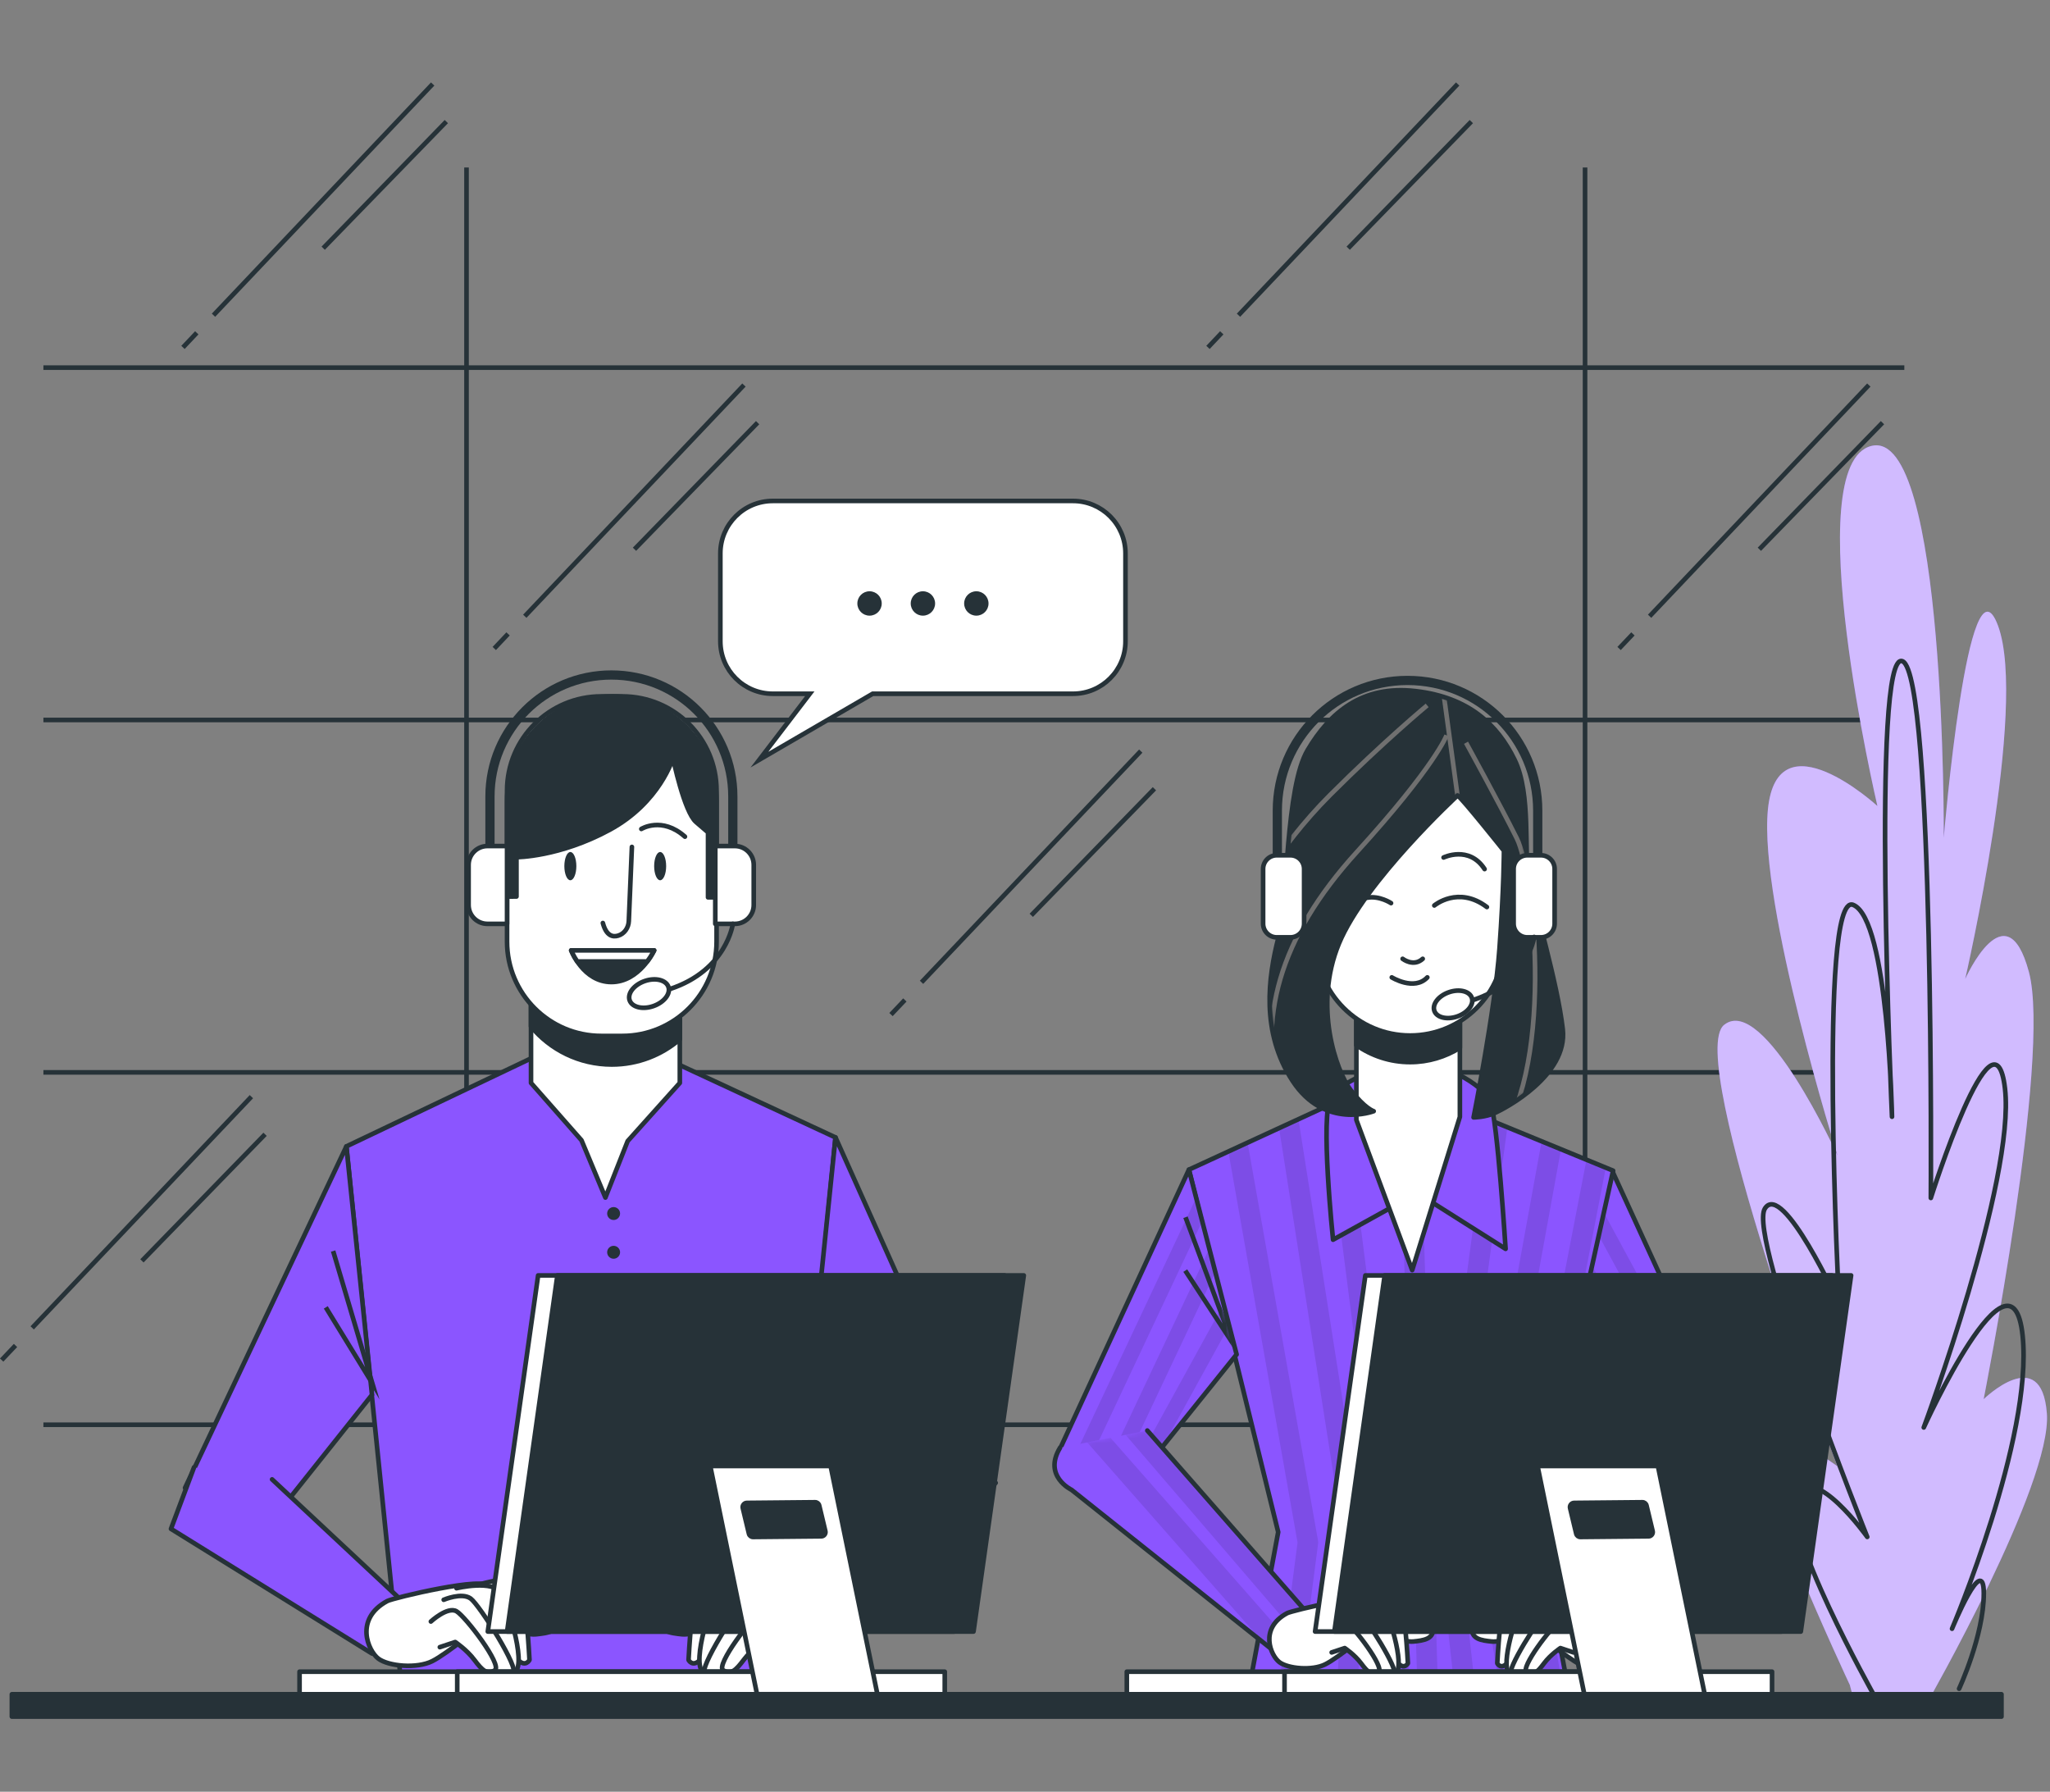
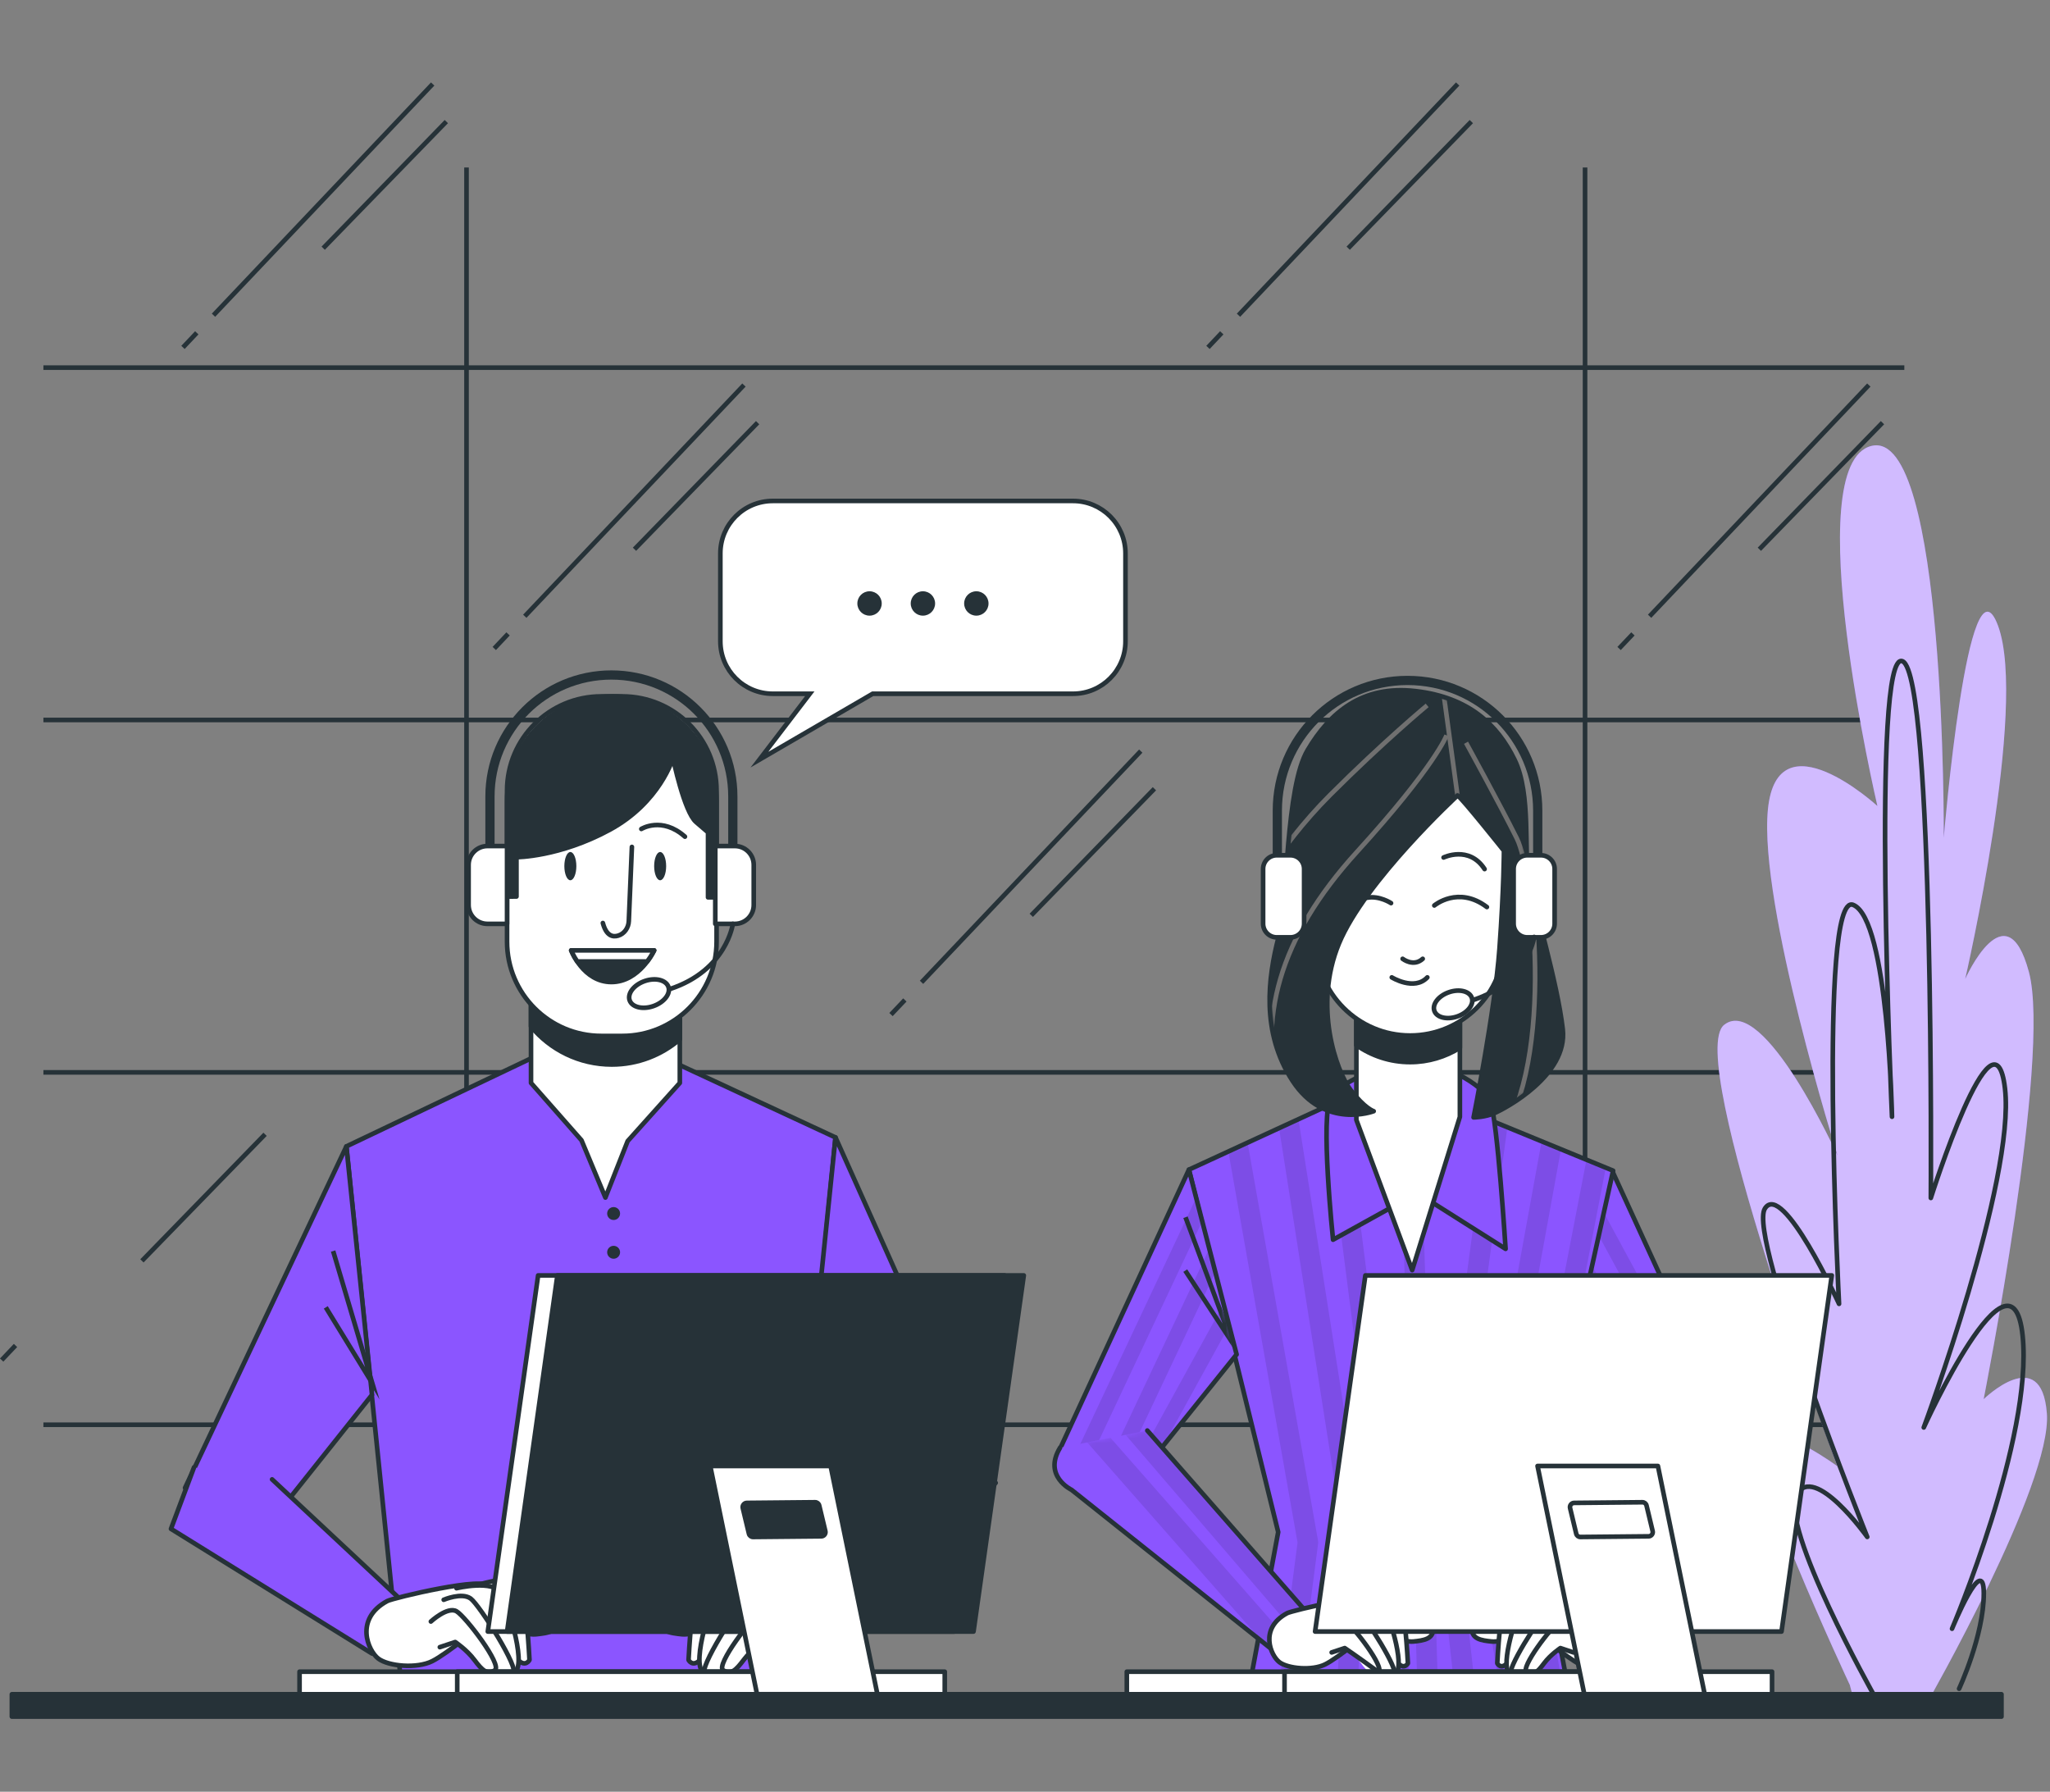
<svg xmlns="http://www.w3.org/2000/svg" width="444" height="388" viewBox="0 0 444 388" fill="none">
  <rect x="0" y="0" width="444" height="388" fill="#808080" stroke="none" />
  <g clip-path="url(#clip0_262_2)">
    <path d="M9.4 308.53H412.45" stroke="#263238" stroke-miterlimit="10" />
    <path d="M9.4 232.22H412.45" stroke="#263238" stroke-miterlimit="10" />
    <path d="M9.4 155.91H412.45" stroke="#263238" stroke-miterlimit="10" />
    <path d="M9.4 79.61H412.45" stroke="#263238" stroke-miterlimit="10" />
    <path d="M101.04 36.27V308.71" stroke="#263238" stroke-miterlimit="10" />
    <path d="M343.3 36.27V308.71" stroke="#263238" stroke-miterlimit="10" />
    <path d="M110.04 137.27L107.05 140.43" stroke="#263238" stroke-miterlimit="10" />
    <path d="M161.13 83.38L113.66 133.45" stroke="#263238" stroke-miterlimit="10" />
    <path d="M164.09 91.53L137.42 118.94" stroke="#263238" stroke-miterlimit="10" />
    <path d="M353.67 137.27L350.67 140.43" stroke="#263238" stroke-miterlimit="10" />
    <path d="M404.76 83.38L357.28 133.45" stroke="#263238" stroke-miterlimit="10" />
    <path d="M407.72 91.53L381.05 118.94" stroke="#263238" stroke-miterlimit="10" />
    <path d="M3.36 291.36L0.36 294.52" stroke="#263238" stroke-miterlimit="10" />
-     <path d="M54.45 237.48L6.97 287.55" stroke="#263238" stroke-miterlimit="10" />
    <path d="M57.41 245.63L30.74 273.04" stroke="#263238" stroke-miterlimit="10" />
    <path d="M42.62 72.07L39.63 75.23" stroke="#263238" stroke-miterlimit="10" />
    <path d="M93.71 18.19L46.24 68.26" stroke="#263238" stroke-miterlimit="10" />
    <path d="M96.67 26.33L70 53.75" stroke="#263238" stroke-miterlimit="10" />
    <path d="M264.62 72.07L261.63 75.23" stroke="#263238" stroke-miterlimit="10" />
    <path d="M315.71 18.19L268.24 68.26" stroke="#263238" stroke-miterlimit="10" />
    <path d="M318.67 26.33L292 53.75" stroke="#263238" stroke-miterlimit="10" />
    <path d="M195.98 216.54L192.98 219.7" stroke="#263238" stroke-miterlimit="10" />
    <path d="M247.07 162.65L199.59 212.72" stroke="#263238" stroke-miterlimit="10" />
    <path d="M250.03 170.8L223.36 198.21" stroke="#263238" stroke-miterlimit="10" />
    <path d="M400.67 364.93C400.67 364.93 375.9 312.17 381.29 310.64C386.68 309.11 397.95 317.52 397.95 317.52C397.95 317.52 364.84 228.83 373.41 221.94C381.98 215.06 397.98 250.23 397.98 250.23C397.98 250.23 380.89 195.94 382.9 175.3C384.91 154.66 406.62 174.54 406.62 174.54C406.62 174.54 389.23 100.37 405.38 96.55C421.53 92.73 420.99 181.42 420.99 181.42C420.99 181.42 426.29 117.96 432.76 135.54C439.23 153.13 425.63 212 425.63 212C425.63 212 434.5 192.12 439.43 210.47C444.36 228.82 429.63 302.99 429.63 302.99C429.63 302.99 442.15 290.76 443.32 306.05C444.49 321.34 417.39 368.75 417.39 368.75L402.06 370.28L400.66 364.93H400.67Z" fill="#8B55FF" />
    <path opacity="0.6" d="M400.67 364.93C400.67 364.93 375.9 312.17 381.29 310.64C386.68 309.11 397.95 317.52 397.95 317.52C397.95 317.52 364.84 228.83 373.41 221.94C381.98 215.06 397.98 250.23 397.98 250.23C397.98 250.23 380.89 195.94 382.9 175.3C384.91 154.66 406.62 174.54 406.62 174.54C406.62 174.54 389.23 100.37 405.38 96.55C421.53 92.73 420.99 181.42 420.99 181.42C420.99 181.42 426.29 117.96 432.76 135.54C439.23 153.13 425.63 212 425.63 212C425.63 212 434.5 192.12 439.43 210.47C444.36 228.82 429.63 302.99 429.63 302.99C429.63 302.99 442.15 290.76 443.32 306.05C444.49 321.34 417.39 368.75 417.39 368.75L402.06 370.28L400.66 364.93H400.67Z" fill="white" />
    <path d="M405.95 367.22C405.95 367.22 385.31 330.52 389.13 323.64C392.95 316.76 404.42 332.82 404.42 332.82C404.42 332.82 378.42 267.83 382.25 261.71C386.07 255.59 398.31 282.35 398.31 282.35C398.31 282.35 393.72 192.89 401.37 195.95C409.02 199.01 409.78 241.83 409.78 241.83C409.78 241.83 405.19 140.14 412.07 143.2C418.95 146.26 418.19 259.42 418.19 259.42C418.19 259.42 431.95 215.84 434.25 235.72C436.54 255.6 416.66 309.12 416.66 309.12C416.66 309.12 435.78 267.07 438.07 289.24C440.36 311.41 422.78 352.7 422.78 352.7C422.78 352.7 429.66 335.88 429.66 345.05C429.66 354.22 424.31 365.69 424.31 365.69" stroke="#263238" stroke-linecap="round" stroke-linejoin="round" />
    <path d="M349.16 253.51L377.02 314.29L359.5 319.24L338.83 293.52L349.16 253.51Z" fill="#8B55FF" />
    <mask id="mask0_262_2" style="mask-type:luminance" maskUnits="userSpaceOnUse" x="338" y="253" width="40" height="67">
      <path d="M349.16 253.51L377.02 314.29L359.5 319.24L338.83 293.52L349.16 253.51Z" fill="white" />
    </mask>
    <g mask="url(#mask0_262_2)">
      <g opacity="0.1">
        <path d="M344.14 272.97L342.95 277.57L366.09 317.38L369.4 316.44L344.14 272.97Z" fill="black" />
        <path d="M359.63 319.2L362.96 318.26L341.45 283.39L340.29 287.87L359.63 319.2Z" fill="black" />
        <path d="M347 261.9L345.77 266.64L372.33 315.62L375.62 314.69L347 261.9Z" fill="black" />
      </g>
    </g>
    <path d="M349.16 253.51L377.02 314.29L359.5 319.24L338.83 293.52L349.16 253.51Z" stroke="#263238" stroke-linecap="round" stroke-linejoin="round" />
    <path d="M293.77 236.58L257.5 253.29L276.84 331.77L270.69 364.78H339.49L332.68 328.91L349.38 253.51L311.36 237.9L293.77 236.58Z" fill="#8B55FF" />
    <mask id="mask1_262_2" style="mask-type:luminance" maskUnits="userSpaceOnUse" x="257" y="236" width="93" height="129">
      <path d="M293.77 236.58L257.5 253.29L276.84 331.77L270.69 364.78H339.49L332.68 328.91L349.38 253.51L311.36 237.9L293.77 236.58Z" fill="white" />
    </mask>
    <g mask="url(#mask1_262_2)">
      <g opacity="0.1">
        <path d="M294.1 364.78L295.5 333.52C295.5 333.37 295.5 333.22 295.48 333.08L281.23 242.37L277.03 244.3L291.05 333.55L289.65 364.78H294.1Z" fill="black" />
        <path d="M302.44 326.03C302.44 326.03 302.44 325.95 302.43 325.91L291.15 237.79L286.92 239.74L298.02 326.42L300.89 364.78H305.35L302.46 326.03H302.44Z" fill="black" />
        <path d="M281.52 364.78L285.48 334.26C285.51 334.04 285.5 333.81 285.46 333.59L270.21 247.44L266.04 249.36L281.03 334.03L277.04 364.78H281.52Z" fill="black" />
        <path d="M347.81 252.86L343.61 251.14L328.32 330.22C328.27 330.48 328.27 330.74 328.31 331L333.81 364.78H338.31L332.75 330.68L332.88 330.03L332.67 328.92L336.01 313.82L347.79 252.87L347.81 252.86Z" fill="black" />
        <path d="M307.72 245.56L303.28 245.7L306.97 364.78H311.42L307.72 245.56Z" fill="black" />
        <path d="M323.32 330.1L338.09 248.88L333.89 247.15L318.88 329.69C318.83 329.94 318.83 330.2 318.88 330.46L324.72 364.78H329.23L323.33 330.1H323.32Z" fill="black" />
        <path d="M315.24 327.33L326.47 244.11L322.22 242.37L310.8 327.02C310.78 327.2 310.77 327.38 310.8 327.56L314.94 364.78H319.41L315.25 327.34L315.24 327.33Z" fill="black" />
      </g>
    </g>
    <path d="M293.77 236.58L257.5 253.29L276.84 331.77L270.69 364.78H339.49L332.68 328.91L349.38 253.51L311.36 237.9L293.77 236.58Z" stroke="#263238" stroke-linecap="round" stroke-linejoin="round" />
    <path d="M257.5 253.29L228.93 315.16L247.17 319.02L267.83 293.3L257.5 253.29Z" fill="#8B55FF" />
    <mask id="mask2_262_2" style="mask-type:luminance" maskUnits="userSpaceOnUse" x="228" y="253" width="40" height="67">
      <path d="M257.5 253.29L228.93 315.16L247.17 319.02L267.83 293.3L257.5 253.29Z" fill="white" />
    </mask>
    <g mask="url(#mask2_262_2)">
      <g opacity="0.1">
        <path d="M265.01 282.38L245.11 318.58L247.17 319.02L251.93 313.08L266.23 287.08L265.01 282.38Z" fill="black" />
        <path d="M263.22 275.46L261.92 270.41L239.71 317.44L243.06 318.15L263.22 275.46Z" fill="black" />
        <path d="M232.46 315.91L235.81 316.62L260.38 264.44L259.07 259.39L232.46 315.91Z" fill="black" />
      </g>
      <path d="M256.76 263.59L266.83 290.64L256.71 275.15" stroke="#263238" stroke-miterlimit="10" />
    </g>
    <path d="M257.5 253.29L228.93 315.16L247.17 319.02L267.83 293.3L257.5 253.29Z" stroke="#263238" stroke-linecap="round" stroke-linejoin="round" />
    <path d="M248.49 309.78L284.54 350.89L277.51 358.8L232.08 322.62C232.08 322.62 225.85 319.67 229.59 313.51" fill="#8B55FF" />
    <mask id="mask3_262_2" style="mask-type:luminance" maskUnits="userSpaceOnUse" x="228" y="309" width="57" height="50">
      <path d="M248.49 309.78L284.54 350.89L277.51 358.8L232.08 322.62C232.08 322.62 225.85 319.67 229.59 313.51" fill="white" />
    </mask>
    <g mask="url(#mask3_262_2)">
      <g opacity="0.1">
        <path d="M280.76 353.76L284.13 350.86L265.95 329.7L248.49 309.78L243.79 310.71L280.76 353.76Z" fill="black" />
        <path d="M273.55 355.66L276.56 358.05L279.39 355.57L240.52 311.36L235.48 312.36L273.55 355.66Z" fill="black" />
      </g>
    </g>
    <path d="M248.49 309.78L284.54 350.89L277.51 358.8L232.08 322.62C232.08 322.62 225.85 319.67 229.59 313.51" stroke="#263238" stroke-linecap="round" stroke-linejoin="round" />
    <path d="M278.75 349.34C279.79 348.78 297.14 344.62 297.38 346.75C297.62 348.87 302.8 351.23 305.16 351.23C307.52 351.23 309.88 349.34 310.35 352.17C310.82 355 308.23 355.24 306.11 355.47C303.99 355.7 296.68 353.35 296.68 353.35C296.68 353.35 289.84 359.01 287.01 360.42C284.18 361.83 278.99 361.36 277.11 359.95C275.22 358.54 272.63 352.64 278.76 349.34H278.75Z" fill="white" stroke="#263238" stroke-linecap="round" stroke-linejoin="round" />
    <path d="M294.79 346.51C294.79 346.51 301.39 344.62 302.81 345.33C304.22 346.04 304.93 360.19 304.93 360.19C304.93 360.19 304.22 361.61 302.81 360.19C301.4 358.78 296.68 348.16 296.68 348.16" fill="white" />
    <path d="M294.79 346.51C294.79 346.51 301.39 344.62 302.81 345.33C304.22 346.04 304.93 360.19 304.93 360.19C304.93 360.19 304.22 361.61 302.81 360.19C301.4 358.78 296.68 348.16 296.68 348.16" stroke="#263238" stroke-linecap="round" stroke-linejoin="round" />
    <path d="M291.49 346.98C291.49 346.98 298.33 345.33 299.74 347.92C301.15 350.51 304.69 362.07 301.86 362.54C299.03 363.01 298.09 359.24 298.09 359.24L293.61 350.99L290.54 350.52" fill="white" />
    <path d="M291.49 346.98C291.49 346.98 298.33 345.33 299.74 347.92C301.15 350.51 304.69 362.07 301.86 362.54C299.03 363.01 298.09 359.24 298.09 359.24L293.61 350.99L290.54 350.52" stroke="#263238" stroke-linecap="round" stroke-linejoin="round" />
    <path d="M289.13 349.11C289.13 349.11 292.43 347.7 294.08 348.87C295.73 350.05 303.28 362.08 301.86 362.55C300.45 363.02 297.14 362.79 296.67 361.84C296.2 360.9 290.07 352.88 290.07 352.88" fill="white" />
    <path d="M289.13 349.11C289.13 349.11 292.43 347.7 294.08 348.87C295.73 350.05 303.28 362.08 301.86 362.55C300.45 363.02 297.14 362.79 296.67 361.84C296.2 360.9 290.07 352.88 290.07 352.88" stroke="#263238" stroke-linecap="round" stroke-linejoin="round" />
    <path d="M286.77 353.12C286.77 353.12 289.84 350.29 291.49 351.23C293.14 352.17 299.98 361.14 298.56 362.08C297.15 363.02 296.2 362.08 294.79 360.19C293.38 358.3 291.25 356.89 291.25 356.89L288.42 357.83" fill="white" />
-     <path d="M286.77 353.12C286.77 353.12 289.84 350.29 291.49 351.23C293.14 352.17 299.98 361.14 298.56 362.08C297.15 363.02 296.2 362.08 294.79 360.19C293.38 358.3 291.25 356.89 291.25 356.89L288.42 357.83" stroke="#263238" stroke-linecap="round" stroke-linejoin="round" />
+     <path d="M286.77 353.12C286.77 353.12 289.84 350.29 291.49 351.23C293.14 352.17 299.98 361.14 298.56 362.08C293.38 358.3 291.25 356.89 291.25 356.89L288.42 357.83" stroke="#263238" stroke-linecap="round" stroke-linejoin="round" />
    <path d="M356.42 311.1L344.39 351.93L353.07 357.99L372.67 326.47C372.67 326.47 380.73 317.37 375.67 312.25" fill="#8B55FF" />
    <mask id="mask4_262_2" style="mask-type:luminance" maskUnits="userSpaceOnUse" x="344" y="311" width="34" height="47">
      <path d="M356.42 311.1L344.39 351.93L353.07 357.99L372.67 326.47C372.67 326.47 380.73 317.37 375.67 312.25" fill="white" />
    </mask>
    <g mask="url(#mask4_262_2)">
      <g opacity="0.1">
        <path d="M353.37 357.5L353.53 357.25L370.13 311.92L365.5 311.65L349.45 355.47L351.24 356.72L353.37 357.5Z" fill="black" />
        <path d="M344.44 351.97L348.21 354.6L363.71 311.67L363.28 311.51L359.13 311.27L344.44 351.97Z" fill="black" />
        <path d="M377.08 314.64C376.83 313.79 376.38 312.98 375.66 312.25L373.28 312.11L360.71 345.7L372.63 326.52L377.08 314.64Z" fill="black" />
      </g>
    </g>
    <path d="M356.42 311.1L344.39 351.93L353.07 357.99L372.67 326.47C372.67 326.47 380.73 317.37 375.67 312.25" stroke="#263238" stroke-linecap="round" stroke-linejoin="round" />
    <path d="M350.46 349.34C349.42 348.78 332.07 344.62 331.83 346.75C331.59 348.87 326.41 351.23 324.05 351.23C321.69 351.23 319.33 349.34 318.86 352.17C318.39 355 320.98 355.24 323.1 355.47C325.22 355.71 332.53 353.35 332.53 353.35C332.53 353.35 339.37 359.01 342.2 360.42C345.03 361.83 350.22 361.36 352.1 359.95C353.99 358.54 356.58 352.64 350.45 349.34H350.46Z" fill="white" stroke="#263238" stroke-linecap="round" stroke-linejoin="round" />
    <path d="M334.43 346.51C334.43 346.51 327.83 344.62 326.41 345.33C325 346.04 324.29 360.19 324.29 360.19C324.29 360.19 325 361.61 326.41 360.19C327.82 358.78 332.54 348.16 332.54 348.16" fill="white" />
    <path d="M334.43 346.51C334.43 346.51 327.83 344.62 326.41 345.33C325 346.04 324.29 360.19 324.29 360.19C324.29 360.19 325 361.61 326.41 360.19C327.82 358.78 332.54 348.16 332.54 348.16" stroke="#263238" stroke-linecap="round" stroke-linejoin="round" />
    <path d="M337.73 346.98C337.73 346.98 330.89 345.33 329.48 347.92C328.07 350.51 324.53 362.07 327.36 362.54C330.19 363.01 331.13 359.24 331.13 359.24L335.61 350.99L338.68 350.52" fill="white" />
    <path d="M337.73 346.98C337.73 346.98 330.89 345.33 329.48 347.92C328.07 350.51 324.53 362.07 327.36 362.54C330.19 363.01 331.13 359.24 331.13 359.24L335.61 350.99L338.68 350.52" stroke="#263238" stroke-linecap="round" stroke-linejoin="round" />
    <path d="M340.09 349.11C340.09 349.11 336.79 347.7 335.14 348.87C333.49 350.05 325.94 362.08 327.36 362.55C328.77 363.02 332.08 362.79 332.55 361.84C333.02 360.9 339.15 352.88 339.15 352.88" fill="white" />
    <path d="M340.09 349.11C340.09 349.11 336.79 347.7 335.14 348.87C333.49 350.05 325.94 362.08 327.36 362.55C328.77 363.02 332.08 362.79 332.55 361.84C333.02 360.9 339.15 352.88 339.15 352.88" stroke="#263238" stroke-linecap="round" stroke-linejoin="round" />
    <path d="M342.44 353.12C342.44 353.12 339.37 350.29 337.72 351.23C336.07 352.17 329.23 361.14 330.65 362.08C332.07 363.02 333.01 362.08 334.42 360.19C335.83 358.3 337.96 356.89 337.96 356.89L340.79 357.83" fill="white" />
    <path d="M342.44 353.12C342.44 353.12 339.37 350.29 337.72 351.23C336.07 352.17 329.23 361.14 330.65 362.08C332.07 363.02 333.01 362.08 334.42 360.19C335.83 358.3 337.96 356.89 337.96 356.89L340.79 357.83" stroke="#263238" stroke-linecap="round" stroke-linejoin="round" />
    <path d="M296.41 232.41C296.41 232.41 290.69 234.17 288.28 237.69C285.86 241.21 288.72 268.46 288.72 268.46L306.97 258.35L326.09 270.44C326.09 270.44 324.33 242.52 322.79 238.57C321.25 234.61 311.58 230 308.28 230.44C304.98 230.88 296.41 232.42 296.41 232.42V232.41Z" fill="#8B55FF" stroke="#263238" stroke-linecap="round" stroke-linejoin="round" />
    <path d="M293.77 217.24V242.52L305.86 275.05L316.19 241.86V217.02L293.77 217.24Z" fill="white" stroke="#263238" stroke-linecap="round" stroke-linejoin="round" />
    <path d="M293.77 226.32C297.07 228.63 301.08 230 305.42 230C309.38 230 313.06 228.85 316.19 226.9V217.03L293.77 217.25V226.33V226.32Z" fill="#263238" stroke="#263238" stroke-linecap="round" stroke-linejoin="round" />
    <path d="M305.42 224.24C294.17 224.24 285.05 215.12 285.05 203.87L281.46 175.25C281.46 162.02 292.19 151.29 305.42 151.29C318.65 151.29 329.38 162.02 329.38 175.25L325.79 203.87C325.79 215.12 316.67 224.24 305.42 224.24Z" fill="white" stroke="#263238" stroke-linecap="round" stroke-linejoin="round" />
    <path d="M310.65 196.08C310.65 196.08 315.84 191.73 322.04 196.42" stroke="#263238" stroke-linecap="round" stroke-linejoin="round" />
    <path d="M301.28 195.57C301.28 195.57 298.77 193.9 296.09 194.4" stroke="#263238" stroke-linecap="round" stroke-linejoin="round" />
    <path d="M312.66 185.69C312.66 185.69 318.19 183.01 321.54 188.2" stroke="#263238" stroke-linecap="round" stroke-linejoin="round" />
    <path d="M303.79 207.63C303.79 207.63 306.13 209.47 308.14 207.63" stroke="#263238" stroke-linecap="round" stroke-linejoin="round" />
    <path d="M301.44 211.65C301.44 211.65 306.3 214.66 309.14 211.65" stroke="#263238" stroke-linecap="round" stroke-linejoin="round" />
    <path d="M315.67 172.27C315.67 172.27 295.59 190.81 289.99 204.33C284.39 217.85 289.41 231.95 292.5 236C295.59 240.06 297.52 240.63 297.52 240.63C297.52 240.63 286.9 244.69 279.95 234.06C273 223.44 274.74 211.47 276.86 203.16C278.98 194.85 278.4 170.52 283.23 162.41C288.06 154.3 295.01 148.31 306.6 149.66C318.19 151.01 324.37 157 328.04 164.53C331.71 172.06 329.97 184.81 331.13 190.41C332.29 196.01 337.31 212.81 338.47 222.85C339.63 232.89 325.92 240.04 323.79 241C321.66 241.96 319.16 241.97 319.16 241.97C319.16 241.97 323.79 218.8 324.76 205.47C325.73 192.14 325.73 184.23 325.73 184.23C325.73 184.23 316.65 172.84 315.69 172.26L315.67 172.27Z" fill="#263238" />
    <mask id="mask5_262_2" style="mask-type:luminance" maskUnits="userSpaceOnUse" x="274" y="149" width="65" height="93">
      <path d="M315.67 172.27C315.67 172.27 295.59 190.81 289.99 204.33C284.39 217.85 289.41 231.95 292.5 236C295.59 240.06 297.52 240.63 297.52 240.63C297.52 240.63 286.9 244.69 279.95 234.06C273 223.44 274.74 211.47 276.86 203.16C278.98 194.85 278.4 170.52 283.23 162.41C288.06 154.3 295.01 148.31 306.6 149.66C318.19 151.01 324.37 157 328.04 164.53C331.71 172.06 329.97 184.81 331.13 190.41C332.29 196.01 337.31 212.81 338.47 222.85C339.63 232.89 325.92 240.04 323.79 241C321.66 241.96 319.16 241.97 319.16 241.97C319.16 241.97 323.79 218.8 324.76 205.47C325.73 192.14 325.73 184.23 325.73 184.23C325.73 184.23 316.65 172.84 315.69 172.26L315.67 172.27Z" fill="white" />
    </mask>
    <g mask="url(#mask5_262_2)">
      <path d="M313.31 159.23C313.31 159.23 310.94 165.76 293.9 184.47C276.85 203.18 272.22 221.03 277.4 238.51" stroke="#707070" stroke-miterlimit="10" />
      <path d="M309.1 152.75C309.1 152.75 299.72 160.52 288.07 172.16C276.42 183.81 269.95 196.43 269.95 196.43" stroke="#707070" stroke-miterlimit="10" />
      <path d="M317.52 160.84C317.52 160.84 324.64 173.78 328.52 181.55C332.4 189.32 336.93 233 323.34 248.53" stroke="#707070" stroke-miterlimit="10" />
      <path d="M312.66 150.17L315.67 172.27" stroke="#707070" stroke-miterlimit="10" />
    </g>
    <path d="M315.67 172.27C315.67 172.27 295.59 190.81 289.99 204.33C284.39 217.85 289.41 231.95 292.5 236C295.59 240.06 297.52 240.63 297.52 240.63C297.52 240.63 286.9 244.69 279.95 234.06C273 223.44 274.74 211.47 276.86 203.16C278.98 194.85 278.4 170.52 283.23 162.41C288.06 154.3 295.01 148.31 306.6 149.66C318.19 151.01 324.37 157 328.04 164.53C331.71 172.06 329.97 184.81 331.13 190.41C332.29 196.01 337.31 212.81 338.47 222.85C339.63 232.89 325.92 240.04 323.79 241C321.66 241.96 319.16 241.97 319.16 241.97C319.16 241.97 323.79 218.8 324.76 205.47C325.73 192.14 325.73 184.23 325.73 184.23C325.73 184.23 316.65 172.84 315.69 172.26L315.67 172.27Z" stroke="#263238" stroke-linecap="round" stroke-linejoin="round" />
    <path d="M279.49 185.21H276.53C274.895 185.21 273.57 186.535 273.57 188.17V200.02C273.57 201.655 274.895 202.98 276.53 202.98H279.49C281.125 202.98 282.45 201.655 282.45 200.02V188.17C282.45 186.535 281.125 185.21 279.49 185.21Z" fill="white" stroke="#263238" stroke-linecap="round" stroke-linejoin="round" />
    <path d="M333.75 185.21H330.79C329.155 185.21 327.83 186.535 327.83 188.17V200.02C327.83 201.655 329.155 202.98 330.79 202.98H333.75C335.385 202.98 336.71 201.655 336.71 200.02V188.17C336.71 186.535 335.385 185.21 333.75 185.21Z" fill="white" stroke="#263238" stroke-linecap="round" stroke-linejoin="round" />
    <path d="M333.05 185.21V175.55C333.05 159.98 320.43 147.35 304.85 147.35C289.28 147.35 276.65 159.97 276.65 175.55V185.21" stroke="#263238" stroke-width="2" stroke-linejoin="round" />
    <path d="M332.27 202.89C332.27 202.89 331.02 212.56 319.19 216.51" stroke="#263238" stroke-linecap="round" stroke-linejoin="round" />
    <path d="M318.78 216.08C319.28 217.53 317.87 219.33 315.63 220.11C313.39 220.89 311.16 220.35 310.66 218.9C310.16 217.45 311.57 215.65 313.81 214.87C316.05 214.09 318.28 214.63 318.78 216.08Z" stroke="#263238" stroke-linecap="round" stroke-linejoin="round" />
    <path d="M116.34 228.56L75.02 248.25L86.94 365.01H169.31L180.96 246.31L142.14 228.28L116.34 228.56Z" fill="#8B55FF" stroke="#263238" stroke-linecap="round" stroke-linejoin="round" />
    <path d="M132.9 264.19C133.673 264.19 134.3 263.563 134.3 262.79C134.3 262.017 133.673 261.39 132.9 261.39C132.127 261.39 131.5 262.017 131.5 262.79C131.5 263.563 132.127 264.19 132.9 264.19Z" fill="#263238" />
    <path d="M134.3 271.18C134.3 271.95 133.67 272.58 132.9 272.58C132.13 272.58 131.5 271.95 131.5 271.18C131.5 270.41 132.13 269.78 132.9 269.78C133.67 269.78 134.3 270.41 134.3 271.18Z" fill="#263238" />
    <path d="M147.24 234.51L135.94 247.11L131.12 259.33L125.94 246.92L115.01 234.51V212.47H147.24V234.51Z" fill="white" stroke="#263238" stroke-linecap="round" stroke-linejoin="round" />
    <path d="M115.01 222.27C119.17 227.31 125.47 230.52 132.51 230.52C138.13 230.52 143.27 228.46 147.23 225.07V212.47H115V222.26L115.01 222.27Z" fill="#263238" stroke="#263238" stroke-linecap="round" stroke-linejoin="round" />
    <path d="M134.78 150.8H130.24C118.962 150.8 109.82 159.942 109.82 171.22V203.91C109.82 215.188 118.962 224.33 130.24 224.33H134.78C146.058 224.33 155.2 215.188 155.2 203.91V171.22C155.2 159.942 146.058 150.8 134.78 150.8Z" fill="white" stroke="#263238" stroke-linecap="round" stroke-linejoin="round" />
    <path d="M136.86 183.4L136.19 199.47C136.13 200.89 135.25 202.2 133.9 202.61C132.7 202.98 131.31 202.66 130.57 199.88" stroke="#263238" stroke-linecap="round" stroke-linejoin="round" />
    <path d="M123.71 205.81H141.68C141.68 205.81 138.53 212.66 132.42 212.66C126.31 212.66 123.72 205.81 123.72 205.81H123.71Z" fill="#263238" stroke="#263238" stroke-linecap="round" stroke-linejoin="round" />
    <path d="M125.02 208.21H140.18C141.17 206.9 141.68 205.8 141.68 205.8H123.71C123.71 205.8 124.13 206.9 125.02 208.21Z" fill="white" stroke="#263238" stroke-linecap="round" stroke-linejoin="round" />
    <path d="M123.53 190.62C124.248 190.62 124.83 189.25 124.83 187.56C124.83 185.87 124.248 184.5 123.53 184.5C122.812 184.5 122.23 185.87 122.23 187.56C122.23 189.25 122.812 190.62 123.53 190.62Z" fill="#263238" />
    <path d="M142.98 190.62C143.698 190.62 144.28 189.25 144.28 187.56C144.28 185.87 143.698 184.5 142.98 184.5C142.262 184.5 141.68 185.87 141.68 187.56C141.68 189.25 142.262 190.62 142.98 190.62Z" fill="#263238" />
    <path d="M138.9 179.51C138.9 179.51 143.35 176.73 148.35 181.18" stroke="#263238" stroke-linecap="round" stroke-linejoin="round" />
    <path d="M132.51 150.8C119.98 150.8 109.82 160.96 109.82 173.49V194.15H110.01L111.86 194.14V185.62C111.86 185.62 121.12 185.62 132.05 179.69C142.98 173.76 145.76 164.13 145.76 164.13C145.76 164.13 148.17 175.8 150.76 178.02L153.35 180.24V194.32H155.2V173.48C155.2 160.95 145.04 150.79 132.51 150.79V150.8Z" fill="#263238" stroke="#263238" stroke-linecap="round" stroke-linejoin="round" />
    <path d="M105.57 183.21H109.82V200.06H105.57C103.32 200.06 101.49 198.23 101.49 195.98V187.29C101.49 185.04 103.32 183.21 105.57 183.21Z" fill="white" stroke="#263238" stroke-linecap="round" stroke-linejoin="round" />
    <path d="M159.17 200.06H154.92V183.21H159.17C161.42 183.21 163.25 185.04 163.25 187.29V195.98C163.25 198.23 161.42 200.06 159.17 200.06Z" fill="white" stroke="#263238" stroke-linecap="round" stroke-linejoin="round" />
    <path d="M106.12 183.21V172.47C106.12 157.94 117.9 146.17 132.42 146.17C146.95 146.17 158.72 157.95 158.72 172.47V183.21" stroke="#263238" stroke-width="2" stroke-linejoin="round" />
    <path d="M158.72 200.06C158.72 200.06 157.42 210.06 145.2 214.14" stroke="#263238" stroke-linecap="round" stroke-linejoin="round" />
    <path d="M144.77 213.7C145.29 215.2 143.83 217.06 141.51 217.87C139.19 218.68 136.89 218.11 136.37 216.62C135.85 215.12 137.31 213.26 139.63 212.45C141.95 211.64 144.25 212.21 144.77 213.7Z" stroke="#263238" stroke-linecap="round" stroke-linejoin="round" />
    <path d="M75.02 248.25L40.08 322.19L54.5 334.78L80.57 302.05L75.02 248.25Z" fill="#8B55FF" stroke="#263238" stroke-linecap="round" stroke-linejoin="round" />
    <path d="M72.15 270.91L80.64 299.55L70.56 283.11" stroke="#263238" stroke-miterlimit="10" />
    <path d="M180.96 246.31L214.24 320.63L193.72 329.51L175.42 300.11L180.96 246.31Z" fill="#8B55FF" stroke="#263238" stroke-linecap="round" stroke-linejoin="round" />
    <path d="M58.93 320.36L88.89 348.37L80.57 358.07L37.03 331.07L42.02 317.76" fill="#8B55FF" />
    <path d="M58.93 320.36L88.89 348.37L80.57 358.07L37.03 331.07L42.02 317.76" stroke="#263238" stroke-linecap="round" stroke-linejoin="round" />
    <path d="M83.89 346.7C85.11 346.04 105.52 341.15 105.8 343.65C106.08 346.15 112.18 348.92 114.95 348.92C117.72 348.92 120.5 346.7 121.05 350.03C121.6 353.36 118.55 353.64 116.06 353.91C113.56 354.19 104.97 351.41 104.97 351.41C104.97 351.41 96.93 358.07 93.6 359.73C90.27 361.39 84.17 360.84 81.95 359.18C79.73 357.52 76.68 350.58 83.89 346.7Z" fill="white" stroke="#263238" stroke-linecap="round" stroke-linejoin="round" />
    <path d="M102.75 343.38C102.75 343.38 110.52 341.16 112.18 341.99C113.84 342.82 114.68 359.46 114.68 359.46C114.68 359.46 113.85 361.12 112.18 359.46C110.52 357.8 104.97 345.32 104.97 345.32" fill="white" />
    <path d="M102.75 343.38C102.75 343.38 110.52 341.16 112.18 341.99C113.84 342.82 114.68 359.46 114.68 359.46C114.68 359.46 113.85 361.12 112.18 359.46C110.52 357.8 104.97 345.32 104.97 345.32" stroke="#263238" stroke-linecap="round" stroke-linejoin="round" />
    <path d="M98.87 343.93C98.87 343.93 106.91 341.99 108.58 345.04C110.24 348.09 114.4 361.68 111.08 362.24C107.75 362.79 106.64 358.36 106.64 358.36L101.37 348.65L97.76 348.1" fill="white" />
    <path d="M98.87 343.93C98.87 343.93 106.91 341.99 108.58 345.04C110.24 348.09 114.4 361.68 111.08 362.24C107.75 362.79 106.64 358.36 106.64 358.36L101.37 348.65L97.76 348.1" stroke="#263238" stroke-linecap="round" stroke-linejoin="round" />
    <path d="M96.1 346.43C96.1 346.43 99.98 344.77 101.92 346.15C103.86 347.54 112.74 361.68 111.07 362.24C109.41 362.79 105.52 362.52 104.97 361.41C104.42 360.3 97.2 350.87 97.2 350.87" fill="white" />
    <path d="M96.1 346.43C96.1 346.43 99.98 344.77 101.92 346.15C103.86 347.54 112.74 361.68 111.07 362.24C109.41 362.79 105.52 362.52 104.97 361.41C104.42 360.3 97.2 350.87 97.2 350.87" stroke="#263238" stroke-linecap="round" stroke-linejoin="round" />
    <path d="M93.32 351.14C93.32 351.14 96.93 347.81 98.87 348.92C100.81 350.03 108.85 360.57 107.19 361.68C105.53 362.79 104.42 361.68 102.75 359.46C101.09 357.24 98.59 355.58 98.59 355.58L95.26 356.69" fill="white" />
    <path d="M93.32 351.14C93.32 351.14 96.93 347.81 98.87 348.92C100.81 350.03 108.85 360.57 107.19 361.68C105.53 362.79 104.42 361.68 102.75 359.46C101.09 357.24 98.59 355.58 98.59 355.58L95.26 356.69" stroke="#263238" stroke-linecap="round" stroke-linejoin="round" />
    <path d="M188.69 313.27L171.13 350.33L182.43 356.3L215.65 321.11L206.11 310.57" fill="#8B55FF" />
    <path d="M188.69 313.27L171.13 350.33L182.43 356.3L215.65 321.11L206.11 310.57" stroke="#263238" stroke-linecap="round" stroke-linejoin="round" />
    <path d="M179.92 346.7C178.7 346.04 158.29 341.15 158.01 343.65C157.73 346.15 151.63 348.92 148.86 348.92C146.09 348.92 143.31 346.7 142.76 350.03C142.21 353.36 145.26 353.64 147.75 353.91C150.24 354.18 158.84 351.41 158.84 351.41C158.84 351.41 166.88 358.07 170.21 359.73C173.54 361.39 179.64 360.84 181.86 359.18C184.08 357.52 187.13 350.58 179.92 346.7Z" fill="white" stroke="#263238" stroke-linecap="round" stroke-linejoin="round" />
    <path d="M161.06 343.38C161.06 343.38 153.29 341.16 151.63 341.99C149.97 342.82 149.13 359.46 149.13 359.46C149.13 359.46 149.96 361.12 151.63 359.46C153.29 357.8 158.84 345.32 158.84 345.32" fill="white" />
    <path d="M161.06 343.38C161.06 343.38 153.29 341.16 151.63 341.99C149.97 342.82 149.13 359.46 149.13 359.46C149.13 359.46 149.96 361.12 151.63 359.46C153.29 357.8 158.84 345.32 158.84 345.32" stroke="#263238" stroke-linecap="round" stroke-linejoin="round" />
    <path d="M164.94 343.93C164.94 343.93 156.9 341.99 155.23 345.04C153.57 348.09 149.41 361.68 152.73 362.24C156.06 362.79 157.17 358.36 157.17 358.36L162.44 348.65L166.05 348.1" fill="white" />
    <path d="M164.94 343.93C164.94 343.93 156.9 341.99 155.23 345.04C153.57 348.09 149.41 361.68 152.73 362.24C156.06 362.79 157.17 358.36 157.17 358.36L162.44 348.65L166.05 348.1" stroke="#263238" stroke-linecap="round" stroke-linejoin="round" />
    <path d="M167.72 346.43C167.72 346.43 163.84 344.77 161.9 346.15C159.96 347.53 151.08 361.68 152.75 362.24C154.41 362.79 158.3 362.52 158.85 361.41C159.4 360.3 166.62 350.87 166.62 350.87" fill="white" />
    <path d="M167.72 346.43C167.72 346.43 163.84 344.77 161.9 346.15C159.96 347.53 151.08 361.68 152.75 362.24C154.41 362.79 158.3 362.52 158.85 361.41C159.4 360.3 166.62 350.87 166.62 350.87" stroke="#263238" stroke-linecap="round" stroke-linejoin="round" />
    <path d="M170.49 351.14C170.49 351.14 166.88 347.81 164.94 348.92C163 350.03 154.96 360.57 156.62 361.68C158.28 362.79 159.39 361.68 161.06 359.46C162.72 357.24 165.22 355.58 165.22 355.58L168.55 356.69" fill="white" />
    <path d="M170.49 351.14C170.49 351.14 166.88 347.81 164.94 348.92C163 350.03 154.96 360.57 156.62 361.68C158.28 362.79 159.39 361.68 161.06 359.46C162.72 357.24 165.22 355.58 165.22 355.58L168.55 356.69" stroke="#263238" stroke-linecap="round" stroke-linejoin="round" />
    <path d="M232.4 108.48H167.38C161.1 108.48 156.02 113.57 156.02 119.84V138.87C156.02 145.15 161.11 150.23 167.38 150.23H175.39L164.48 164.5L189.01 150.23H232.4C238.68 150.23 243.76 145.14 243.76 138.87V119.84C243.76 113.56 238.67 108.48 232.4 108.48Z" fill="white" stroke="#263238" stroke-miterlimit="10" />
    <path d="M190.97 130.68C190.97 132.14 189.79 133.32 188.33 133.32C186.87 133.32 185.69 132.14 185.69 130.68C185.69 129.22 186.87 128.04 188.33 128.04C189.79 128.04 190.97 129.22 190.97 130.68Z" fill="#263238" />
    <path d="M202.53 130.68C202.53 132.14 201.35 133.32 199.89 133.32C198.43 133.32 197.25 132.14 197.25 130.68C197.25 129.22 198.43 128.04 199.89 128.04C201.35 128.04 202.53 129.22 202.53 130.68Z" fill="#263238" />
    <path d="M214.1 130.68C214.1 132.14 212.92 133.32 211.46 133.32C210 133.32 208.82 132.14 208.82 130.68C208.82 129.22 210 128.04 211.46 128.04C212.92 128.04 214.1 129.22 214.1 130.68Z" fill="#263238" />
    <path d="M365.19 362H244.05V366.89H365.19V362Z" fill="white" stroke="#263238" stroke-linecap="round" stroke-linejoin="round" />
    <path d="M383.8 362H278.21V366.89H383.8V362Z" fill="white" stroke="#263238" stroke-linecap="round" stroke-linejoin="round" />
    <path d="M385.85 353.31H284.83L295.72 276.19H396.74L385.85 353.31Z" fill="white" stroke="#263238" stroke-linecap="round" stroke-linejoin="round" />
-     <path d="M390.03 353.31H289.01L299.9 276.19H400.92L390.03 353.31Z" fill="#263238" stroke="#263238" stroke-linecap="round" stroke-linejoin="round" />
    <path d="M359.08 317.46L369.21 366.88H343.14L333.01 317.46H359.08ZM341.39 332.13C341.49 332.55 341.86 332.84 342.29 332.83L357.06 332.69C357.65 332.69 358.08 332.13 357.94 331.56L356.61 326.01C356.51 325.59 356.14 325.3 355.71 325.31L340.94 325.45C340.35 325.45 339.92 326.01 340.06 326.58L341.39 332.13Z" fill="white" stroke="#263238" stroke-linecap="round" stroke-linejoin="round" />
    <path d="M186.02 362H64.88V366.89H186.02V362Z" fill="white" stroke="#263238" stroke-linecap="round" stroke-linejoin="round" />
    <path d="M204.62 362H99.03V366.89H204.62V362Z" fill="white" stroke="#263238" stroke-linecap="round" stroke-linejoin="round" />
    <path d="M206.67 353.31H105.65L116.55 276.19H217.56L206.67 353.31Z" fill="white" stroke="#263238" stroke-linecap="round" stroke-linejoin="round" />
    <path d="M210.85 353.31H109.83L120.72 276.19H221.74L210.85 353.31Z" fill="#263238" stroke="#263238" stroke-linecap="round" stroke-linejoin="round" />
    <path d="M179.9 317.46L190.03 366.88H163.96L153.83 317.46H179.9ZM162.21 332.13C162.31 332.55 162.68 332.84 163.11 332.83L177.88 332.69C178.47 332.69 178.9 332.13 178.76 331.56L177.43 326.01C177.33 325.59 176.96 325.3 176.53 325.31L161.76 325.45C161.17 325.45 160.74 326.01 160.88 326.58L162.21 332.13Z" fill="white" stroke="#263238" stroke-linecap="round" stroke-linejoin="round" />
    <path d="M433.49 366.89H2.57V371.73H433.49V366.89Z" fill="#263238" stroke="#263238" stroke-linecap="round" stroke-linejoin="round" />
  </g>
  <defs>
    <clipPath id="clip0_262_2">
      <rect width="443.36" height="387.22" fill="white" />
    </clipPath>
  </defs>
</svg>